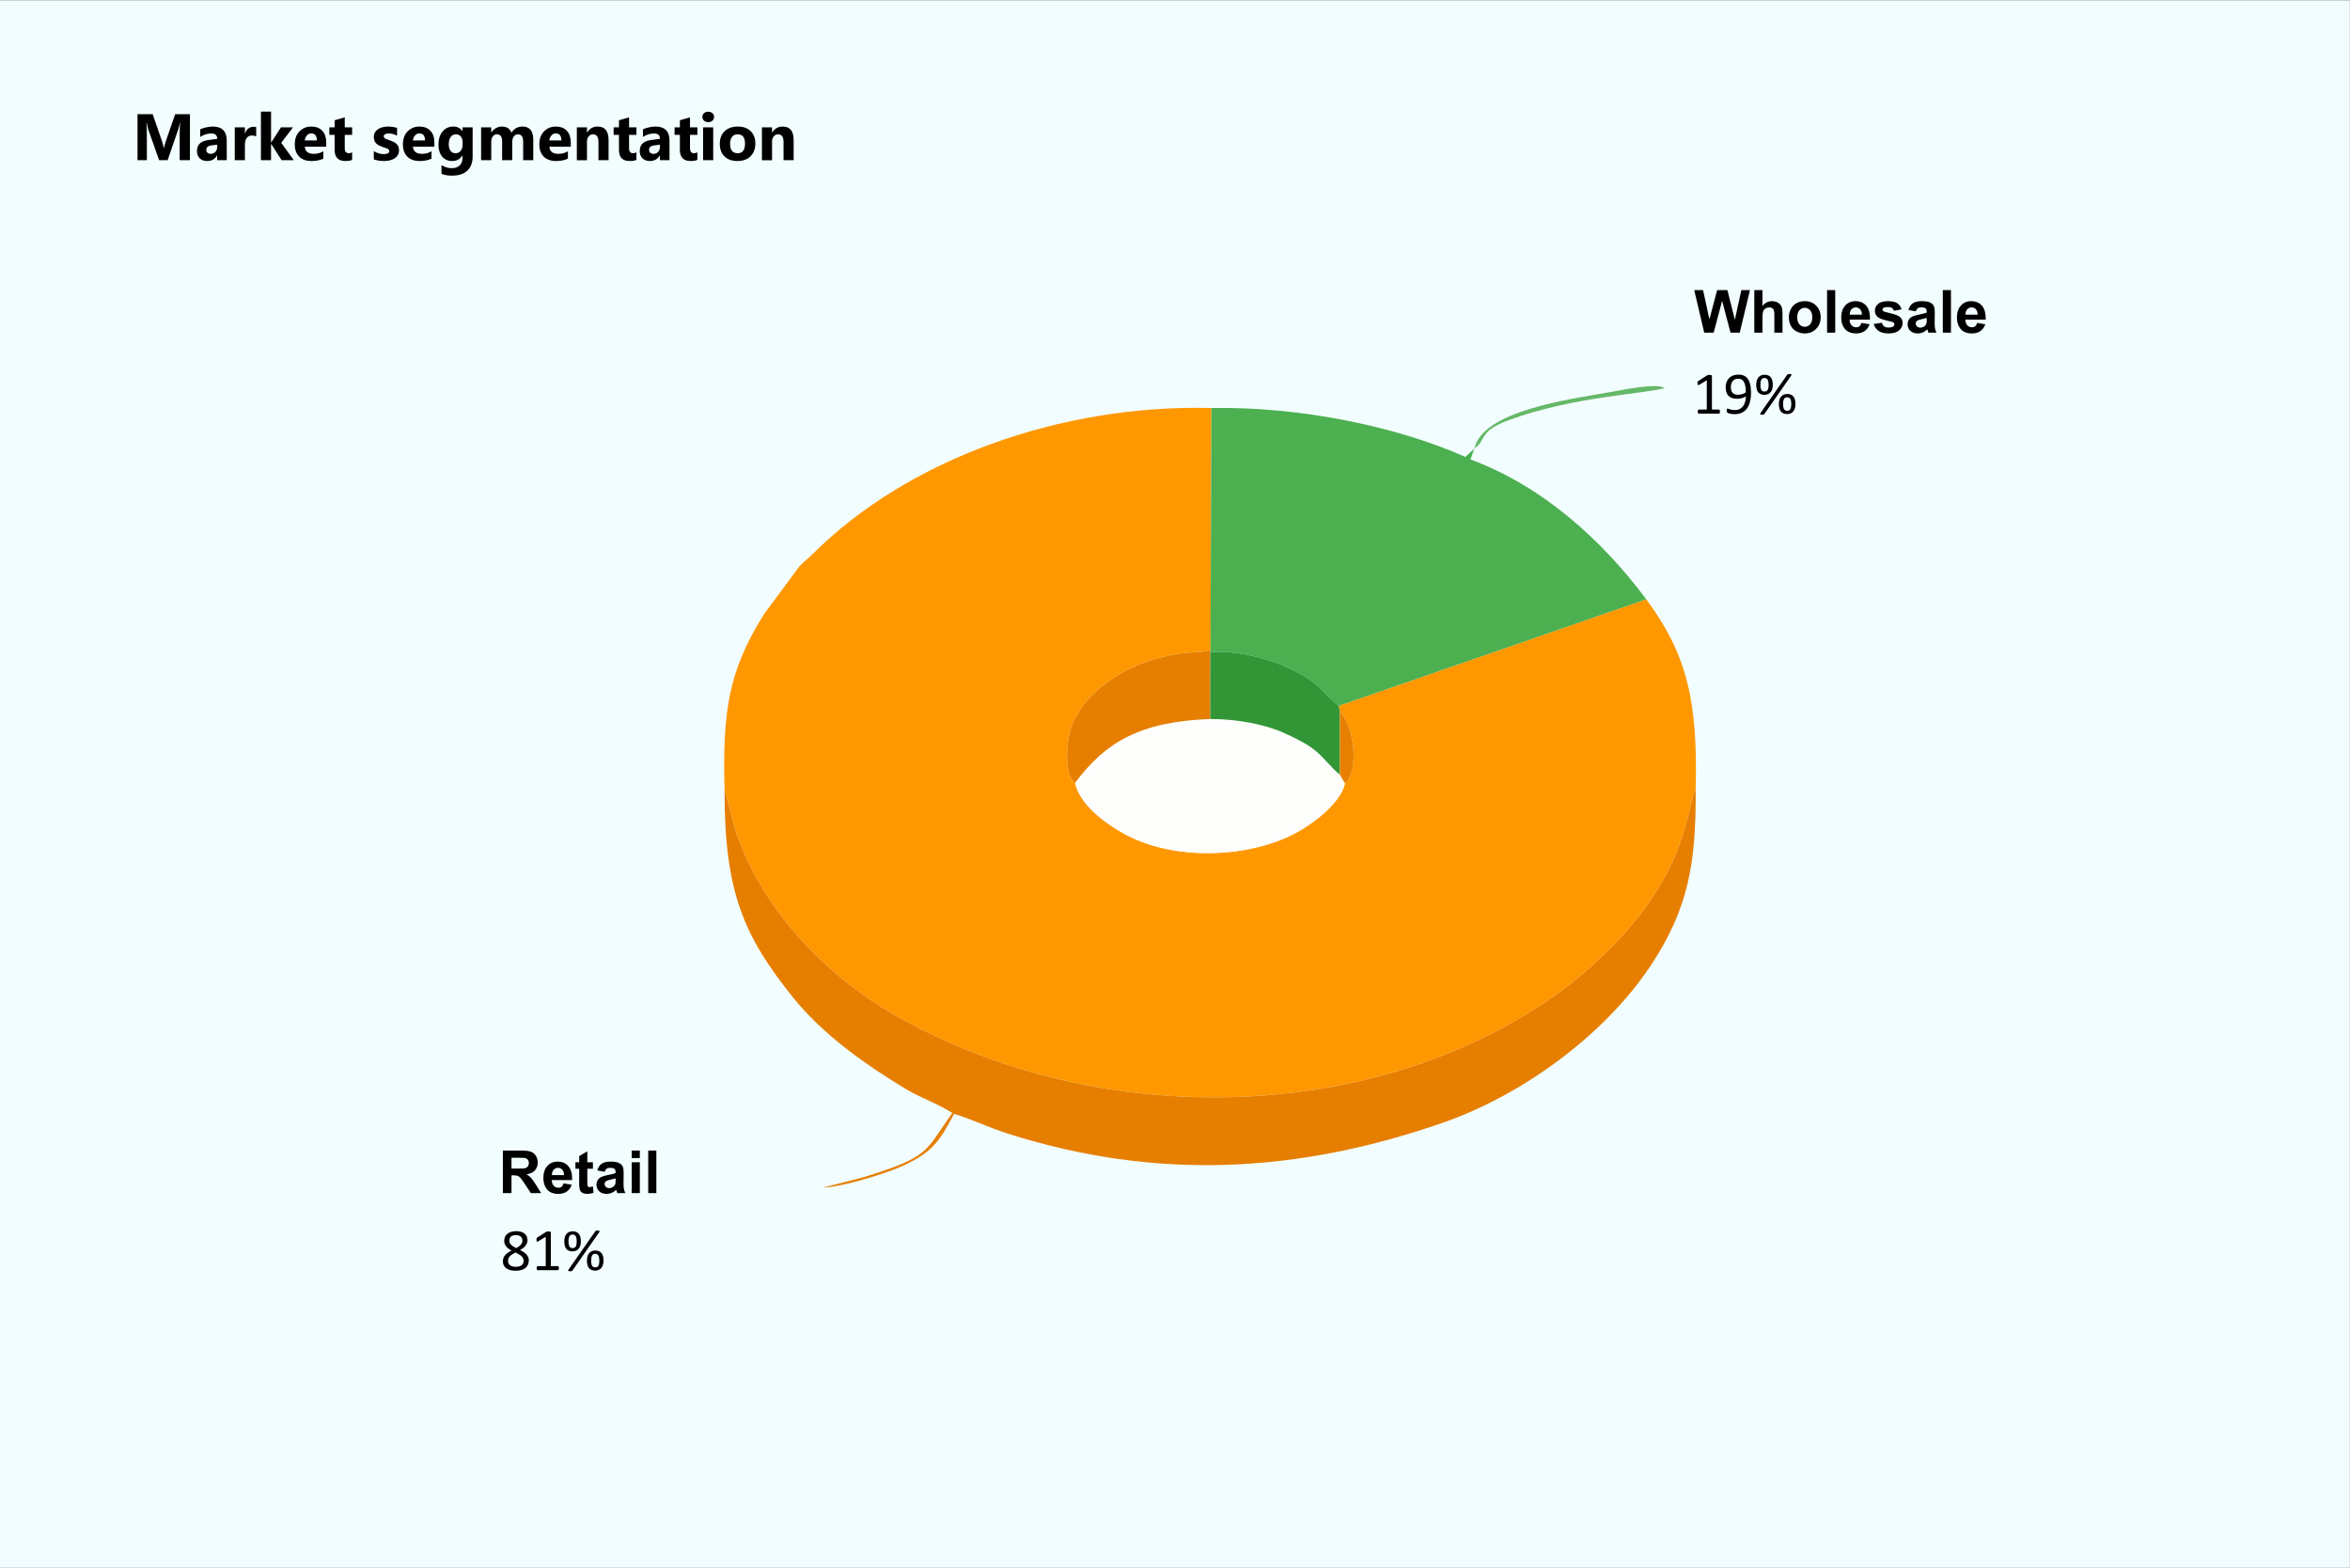
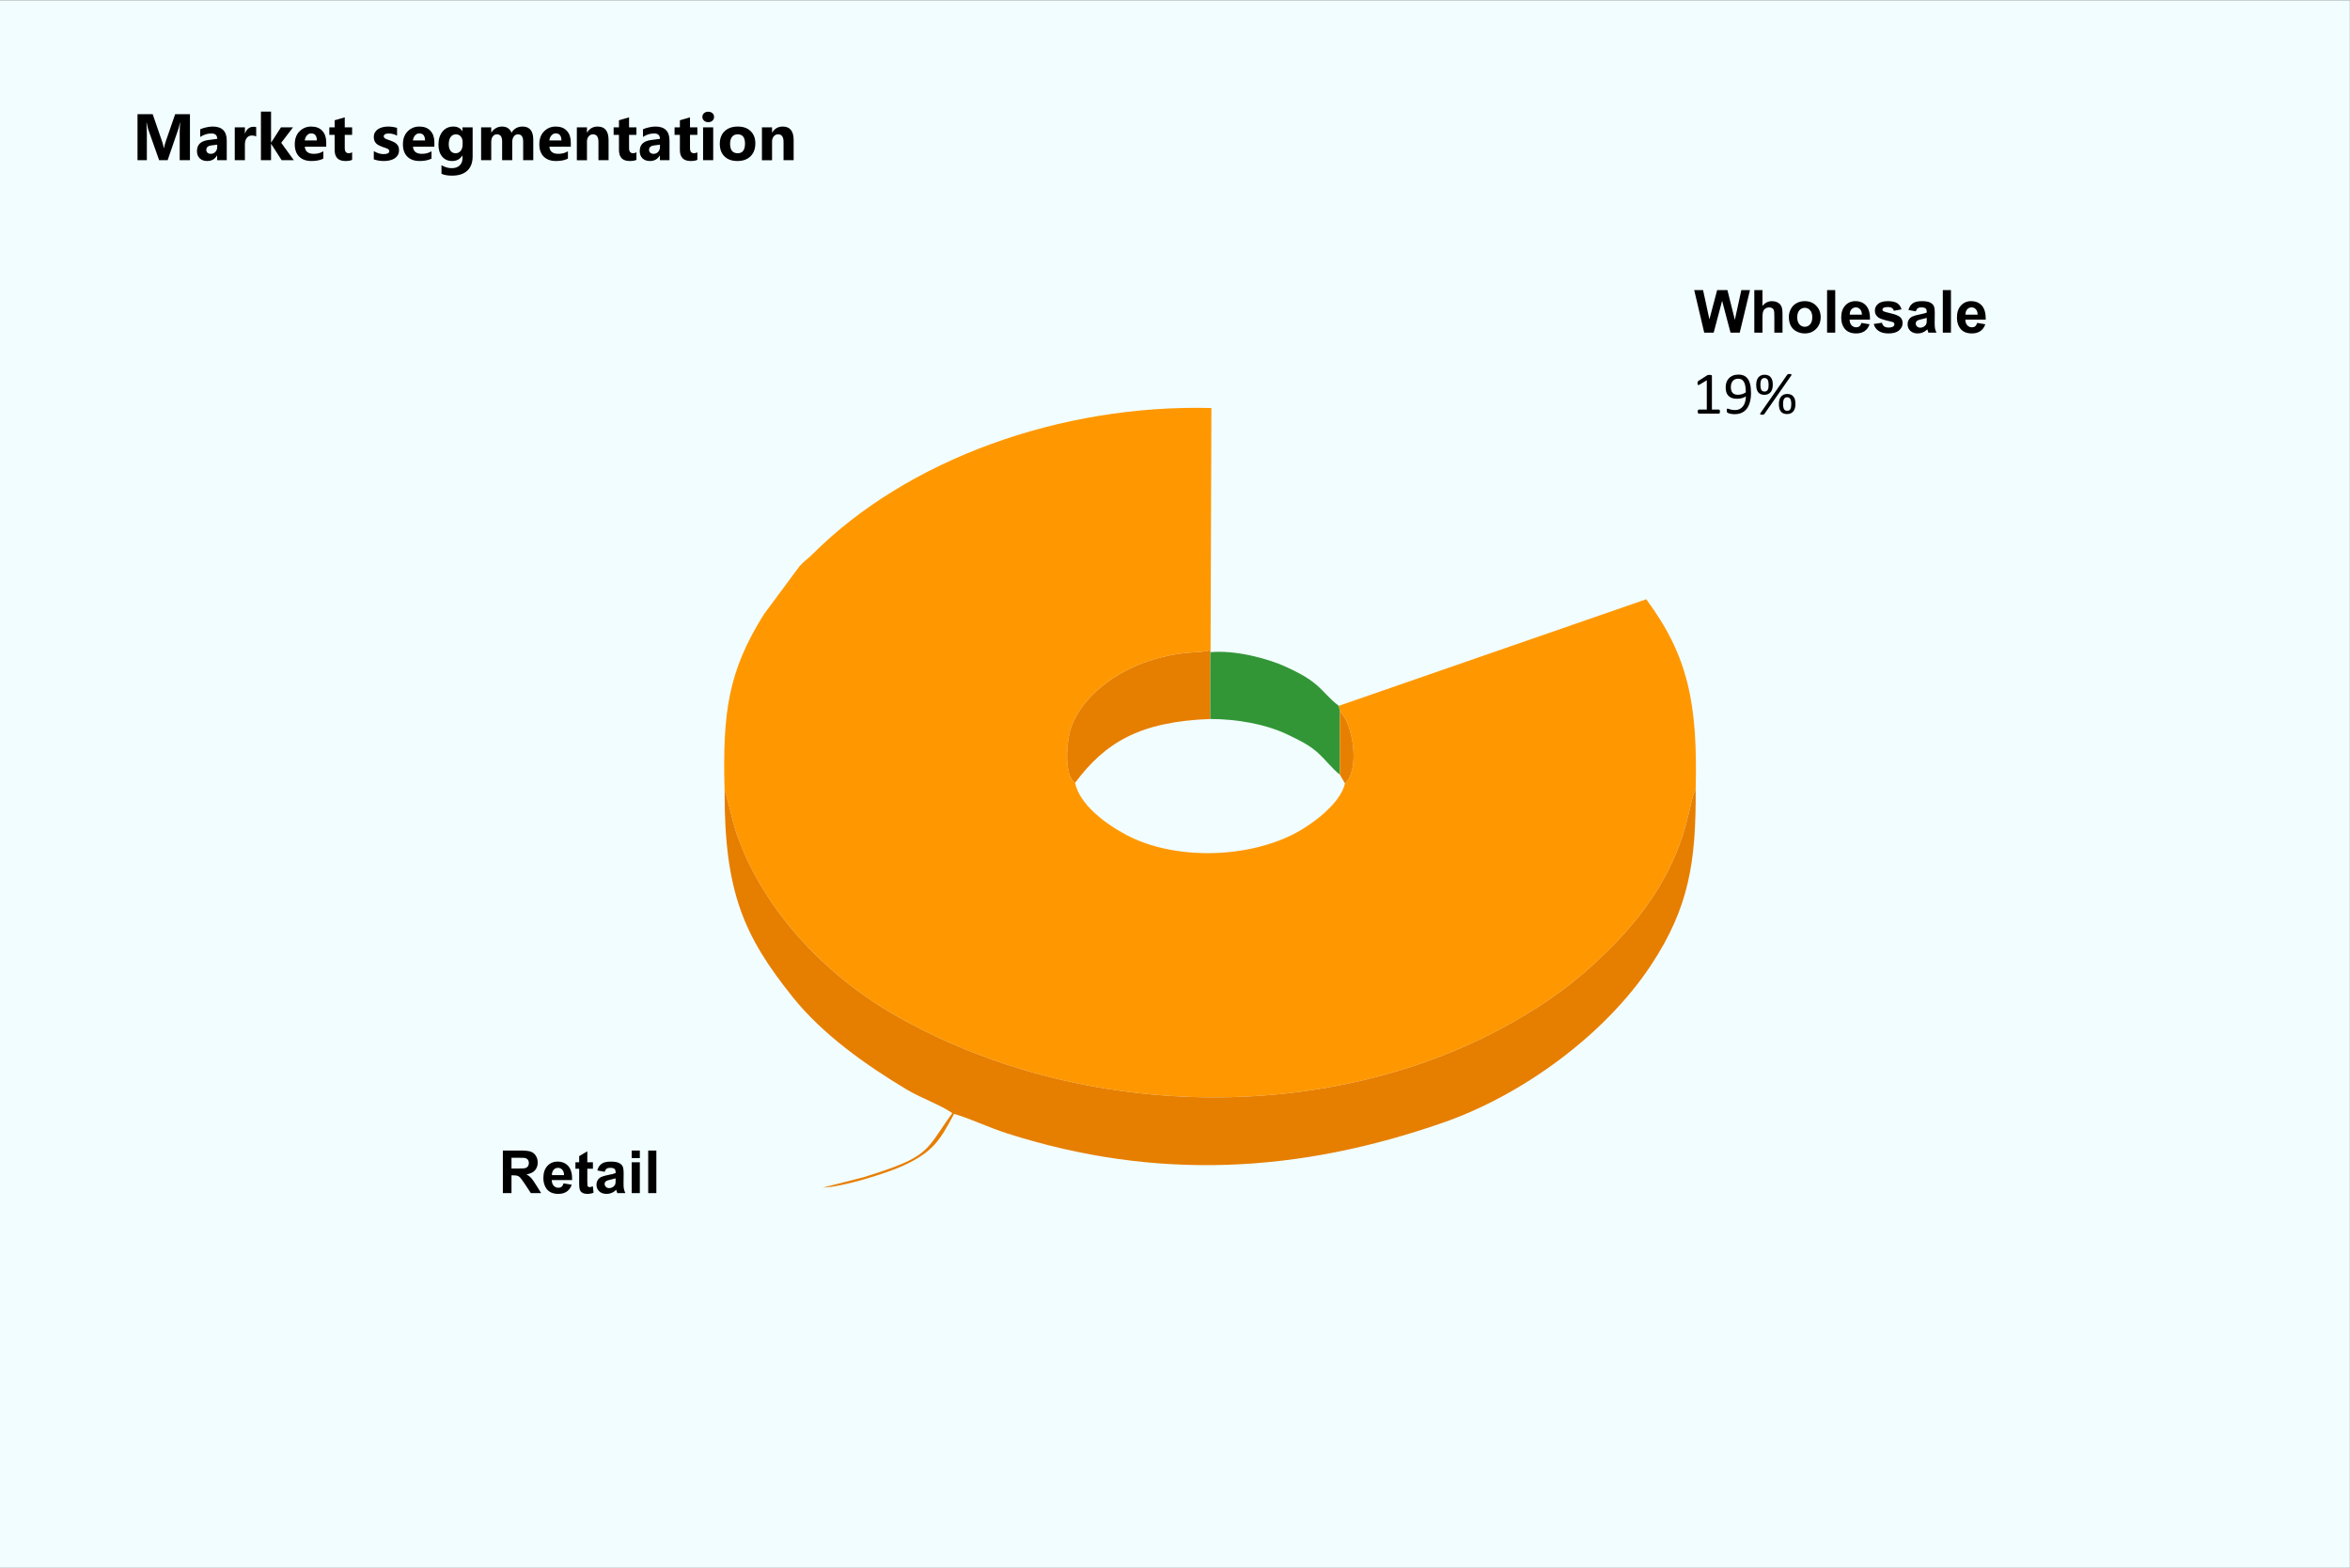
<svg xmlns="http://www.w3.org/2000/svg" xml:space="preserve" width="1680px" height="1121px" style="shape-rendering:geometricPrecision; text-rendering:geometricPrecision; image-rendering:optimizeQuality; fill-rule:evenodd; clip-rule:evenodd" viewBox="0 0 1680 1120.56">
  <rect x="0" y="0" width="1680" height="1120.56" fill="#333333" stroke="none" />
  <defs>
    <style type="text/css">  .fil6 {fill:#329637} .fil3 {fill:#4CAF50} .fil7 {fill:#66B869} .fil4 {fill:#E67E00} .fil8 {fill:#E78000} .fil0 {fill:#F2FDFF} .fil5 {fill:#FEFEFD} .fil2 {fill:#FF9800} .fil9 {fill:black;fill-rule:nonzero} .fil1 {fill:black;fill-rule:nonzero}  </style>
  </defs>
  <g id="Слой_x0020_1">
    <rect class="fil0" x="-0.07" width="1680" height="1120.56" />
    <path class="fil1" d="M135.79 114.31l-7.32 0 0 -19.68c0,-2.12 0.1,-4.47 0.28,-7.04l-0.18 0c-0.39,2.02 -0.73,3.47 -1.04,4.36l-7.7 22.36 -6.06 0 -7.84 -22.13c-0.22,-0.59 -0.56,-2.13 -1.04,-4.59l-0.2 0c0.19,3.24 0.3,6.09 0.3,8.54l0 18.18 -6.68 0 0 -32.89 10.85 0 6.72 19.5c0.54,1.56 0.93,3.12 1.17,4.7l0.14 0c0.41,-1.82 0.85,-3.4 1.31,-4.75l6.72 -19.45 10.57 0 0 32.89zm26.31 0l-6.86 0 0 -3.37 -0.1 0c-1.57,2.63 -3.9,3.94 -6.99,3.94 -2.28,0 -4.08,-0.64 -5.38,-1.93 -1.31,-1.29 -1.96,-3.02 -1.96,-5.17 0,-4.56 2.7,-7.19 8.09,-7.9l6.39 -0.84c0,-2.57 -1.4,-3.85 -4.19,-3.85 -2.79,0 -5.45,0.83 -7.97,2.49l0 -5.45c1.01,-0.53 2.38,-0.98 4.14,-1.38 1.74,-0.4 3.34,-0.6 4.78,-0.6 6.7,0 10.05,3.35 10.05,10.03l0 14.03zm-6.81 -9.54l0 -1.58 -4.27 0.55c-2.36,0.3 -3.53,1.37 -3.53,3.19 0,0.82 0.28,1.5 0.85,2.03 0.58,0.52 1.36,0.79 2.33,0.79 1.37,0 2.47,-0.47 3.33,-1.41 0.85,-0.94 1.29,-2.13 1.29,-3.57zm27.86 -7.41c-0.87,-0.47 -1.89,-0.71 -3.05,-0.71 -1.57,0 -2.8,0.58 -3.69,1.73 -0.89,1.16 -1.33,2.73 -1.33,4.71l0 11.22 -7.25 0 0 -23.48 7.25 0 0 4.36 0.09 0c1.15,-3.19 3.21,-4.78 6.19,-4.78 0.77,0 1.36,0.1 1.79,0.28l0 6.67zm26.91 16.95l-8.7 0 -7.5 -11.65 -0.09 0 0 11.65 -7.24 0 0 -34.76 7.24 0 0 22.13 0.09 0 7 -10.85 8.6 0 -8.42 11.03 9.02 12.45zm23.17 -9.67l-15.32 0c0.24,3.4 2.39,5.11 6.44,5.11 2.58,0 4.85,-0.61 6.81,-1.83l0 5.23c-2.17,1.15 -4.99,1.73 -8.46,1.73 -3.79,0 -6.74,-1.05 -8.83,-3.15 -2.09,-2.1 -3.14,-5.04 -3.14,-8.79 0,-3.9 1.12,-6.99 3.39,-9.27 2.27,-2.28 5.05,-3.42 8.35,-3.42 3.42,0 6.08,1.02 7.95,3.05 1.87,2.04 2.81,4.8 2.81,8.28l0 3.06zm-6.72 -4.46c0,-3.36 -1.36,-5.04 -4.09,-5.04 -1.16,0 -2.17,0.48 -3.01,1.44 -0.85,0.96 -1.36,2.17 -1.55,3.6l8.65 0zm25.22 13.86c-1.07,0.56 -2.68,0.84 -4.83,0.84 -5.11,0 -7.67,-2.65 -7.67,-7.95l0 -10.76 -3.8 0 0 -5.34 3.8 0 0 -5.07 7.23 -2.07 0 7.14 5.27 0 0 5.34 -5.27 0 0 9.5c0,2.44 0.97,3.66 2.91,3.66 0.77,0 1.56,-0.22 2.36,-0.66l0 5.37zm15.5 -0.35l0 -5.87c1.2,0.72 2.39,1.25 3.57,1.61 1.19,0.35 2.31,0.52 3.36,0.52 1.29,0 2.3,-0.17 3.04,-0.52 0.74,-0.36 1.11,-0.89 1.11,-1.61 0,-0.46 -0.16,-0.84 -0.5,-1.15 -0.34,-0.3 -0.77,-0.57 -1.3,-0.8 -0.52,-0.22 -1.1,-0.44 -1.73,-0.62 -0.63,-0.18 -1.23,-0.39 -1.81,-0.61 -0.93,-0.36 -1.75,-0.74 -2.46,-1.14 -0.72,-0.41 -1.31,-0.88 -1.8,-1.42 -0.47,-0.53 -0.84,-1.15 -1.09,-1.85 -0.25,-0.71 -0.39,-1.54 -0.39,-2.5 0,-1.31 0.29,-2.45 0.87,-3.4 0.57,-0.94 1.33,-1.72 2.29,-2.32 0.95,-0.6 2.05,-1.05 3.28,-1.33 1.23,-0.28 2.51,-0.43 3.84,-0.43 1.04,0 2.09,0.08 3.17,0.25 1.07,0.15 2.13,0.39 3.17,0.69l0 5.6c-0.93,-0.54 -1.91,-0.94 -2.95,-1.2 -1.05,-0.27 -2.08,-0.4 -3.09,-0.4 -0.48,0 -0.92,0.04 -1.34,0.12 -0.42,0.08 -0.8,0.21 -1.12,0.37 -0.32,0.16 -0.57,0.36 -0.75,0.62 -0.19,0.25 -0.27,0.54 -0.27,0.86 0,0.42 0.13,0.79 0.4,1.1 0.29,0.3 0.64,0.57 1.08,0.79 0.45,0.22 0.94,0.42 1.48,0.59 0.54,0.18 1.08,0.36 1.62,0.54 0.97,0.34 1.84,0.71 2.62,1.11 0.77,0.39 1.45,0.86 2,1.4 0.56,0.53 0.99,1.16 1.29,1.88 0.29,0.72 0.44,1.57 0.44,2.56 0,1.4 -0.29,2.59 -0.9,3.57 -0.61,0.99 -1.41,1.79 -2.41,2.41 -1,0.61 -2.16,1.07 -3.47,1.35 -1.3,0.28 -2.66,0.42 -4.07,0.42 -2.58,0 -4.97,-0.4 -7.18,-1.19zm43.31 -9.05l-15.32 0c0.24,3.4 2.4,5.11 6.44,5.11 2.59,0 4.86,-0.61 6.82,-1.83l0 5.23c-2.17,1.15 -4.99,1.73 -8.47,1.73 -3.79,0 -6.73,-1.05 -8.83,-3.15 -2.09,-2.1 -3.14,-5.04 -3.14,-8.79 0,-3.9 1.13,-6.99 3.4,-9.27 2.26,-2.28 5.04,-3.42 8.35,-3.42 3.42,0 6.07,1.02 7.94,3.05 1.87,2.04 2.81,4.8 2.81,8.28l0 3.06zm-6.71 -4.46c0,-3.36 -1.37,-5.04 -4.09,-5.04 -1.16,0 -2.17,0.48 -3.02,1.44 -0.85,0.96 -1.36,2.17 -1.55,3.6l8.66 0zm34.05 11.45c0,4.36 -1.26,7.73 -3.78,10.13 -2.53,2.38 -6.18,3.58 -10.97,3.58 -3.16,0 -5.67,-0.44 -7.52,-1.35l0 -6.1c2.42,1.41 4.85,2.11 7.32,2.11 2.44,0 4.34,-0.65 5.68,-1.94 1.35,-1.29 2.02,-3.04 2.02,-5.26l0 -1.86 -0.09 0c-1.65,2.63 -4.09,3.94 -7.32,3.94 -2.99,0 -5.37,-1.05 -7.13,-3.16 -1.76,-2.11 -2.64,-4.94 -2.64,-8.49 0,-3.97 0.98,-7.13 2.94,-9.47 1.96,-2.34 4.53,-3.51 7.73,-3.51 2.85,0 5,1.1 6.42,3.31l0.09 0 0 -2.73 7.25 0 0 20.8zm-7.16 -8.6l0 -1.86c0,-1.48 -0.43,-2.75 -1.31,-3.8 -0.89,-1.04 -2.03,-1.56 -3.43,-1.56 -1.61,0 -2.87,0.62 -3.79,1.87 -0.91,1.26 -1.38,3.03 -1.38,5.3 0,1.96 0.44,3.5 1.31,4.65 0.88,1.14 2.07,1.7 3.58,1.7 1.5,0 2.71,-0.57 3.64,-1.73 0.92,-1.15 1.38,-2.67 1.38,-4.57zm50.51 11.28l-7.23 0 0 -13.39c0,-3.42 -1.25,-5.11 -3.76,-5.11 -1.19,0 -2.16,0.5 -2.91,1.53 -0.75,1.03 -1.13,2.3 -1.13,3.83l0 13.14 -7.24 0 0 -13.53c0,-3.32 -1.23,-4.97 -3.69,-4.97 -1.24,0 -2.23,0.48 -2.97,1.46 -0.74,0.98 -1.12,2.31 -1.12,3.99l0 13.05 -7.24 0 0 -23.48 7.24 0 0 3.67 0.09 0c0.76,-1.25 1.81,-2.28 3.16,-3.06 1.35,-0.79 2.83,-1.19 4.44,-1.19 3.32,0 5.59,1.46 6.81,4.38 1.79,-2.92 4.41,-4.38 7.89,-4.38 5.1,0 7.66,3.15 7.66,9.45l0 14.61zm26.83 -9.67l-15.32 0c0.25,3.4 2.4,5.11 6.45,5.11 2.58,0 4.85,-0.61 6.81,-1.83l0 5.23c-2.17,1.15 -4.99,1.73 -8.47,1.73 -3.79,0 -6.73,-1.05 -8.83,-3.15 -2.09,-2.1 -3.14,-5.04 -3.14,-8.79 0,-3.9 1.13,-6.99 3.4,-9.27 2.26,-2.28 5.04,-3.42 8.35,-3.42 3.42,0 6.07,1.02 7.94,3.05 1.87,2.04 2.81,4.8 2.81,8.28l0 3.06zm-6.71 -4.46c0,-3.36 -1.37,-5.04 -4.09,-5.04 -1.16,0 -2.17,0.48 -3.01,1.44 -0.86,0.96 -1.37,2.17 -1.55,3.6l8.65 0zm33.71 14.13l-7.23 0 0 -13.05c0,-3.64 -1.3,-5.45 -3.9,-5.45 -1.25,0 -2.28,0.47 -3.09,1.44 -0.81,0.96 -1.22,2.19 -1.22,3.67l0 13.39 -7.24 0 0 -23.48 7.24 0 0 3.71 0.09 0c1.73,-2.86 4.25,-4.29 7.55,-4.29 5.2,0 7.8,3.23 7.8,9.68l0 14.38zm19.93 -0.27c-1.07,0.56 -2.69,0.84 -4.84,0.84 -5.1,0 -7.66,-2.65 -7.66,-7.95l0 -10.76 -3.81 0 0 -5.34 3.81 0 0 -5.07 7.22 -2.07 0 7.14 5.28 0 0 5.34 -5.28 0 0 9.5c0,2.44 0.97,3.66 2.91,3.66 0.77,0 1.56,-0.22 2.37,-0.66l0 5.37zm23.63 0.27l-6.86 0 0 -3.37 -0.1 0c-1.57,2.63 -3.9,3.94 -7,3.94 -2.27,0 -4.07,-0.64 -5.37,-1.93 -1.31,-1.29 -1.96,-3.02 -1.96,-5.17 0,-4.56 2.7,-7.19 8.09,-7.9l6.38 -0.84c0,-2.57 -1.39,-3.85 -4.18,-3.85 -2.79,0 -5.45,0.83 -7.97,2.49l0 -5.45c1.01,-0.53 2.38,-0.98 4.14,-1.38 1.74,-0.4 3.34,-0.6 4.78,-0.6 6.69,0 10.05,3.35 10.05,10.03l0 14.03zm-6.82 -9.54l0 -1.58 -4.26 0.55c-2.36,0.3 -3.53,1.37 -3.53,3.19 0,0.82 0.28,1.5 0.85,2.03 0.58,0.52 1.35,0.79 2.33,0.79 1.37,0 2.47,-0.47 3.33,-1.41 0.85,-0.94 1.28,-2.13 1.28,-3.57zm26.75 9.27c-1.08,0.56 -2.69,0.84 -4.84,0.84 -5.11,0 -7.67,-2.65 -7.67,-7.95l0 -10.76 -3.8 0 0 -5.34 3.8 0 0 -5.07 7.23 -2.07 0 7.14 5.28 0 0 5.34 -5.28 0 0 9.5c0,2.44 0.97,3.66 2.91,3.66 0.77,0 1.56,-0.22 2.37,-0.66l0 5.37zm7.75 -26.93c-1.22,0 -2.23,-0.36 -3,-1.09 -0.78,-0.73 -1.18,-1.61 -1.18,-2.67 0,-1.09 0.4,-1.97 1.18,-2.66 0.77,-0.69 1.78,-1.04 3,-1.04 1.24,0 2.24,0.35 3.02,1.04 0.77,0.69 1.16,1.57 1.16,2.66 0,1.1 -0.39,2 -1.16,2.71 -0.78,0.7 -1.78,1.05 -3.02,1.05zm3.57 27.2l-7.24 0 0 -23.48 7.24 0 0 23.48zm17.3 0.57c-3.92,0 -6.99,-1.09 -9.23,-3.28 -2.24,-2.2 -3.36,-5.18 -3.36,-8.94 0,-3.88 1.16,-6.93 3.48,-9.12 2.33,-2.19 5.48,-3.29 9.43,-3.29 3.9,0 6.96,1.1 9.17,3.29 2.22,2.19 3.33,5.1 3.33,8.71 0,3.9 -1.14,6.98 -3.43,9.24 -2.28,2.27 -5.41,3.39 -9.39,3.39zm0.19 -19.07c-1.72,0 -3.05,0.58 -4,1.76 -0.94,1.18 -1.42,2.85 -1.42,5 0,4.51 1.82,6.76 5.46,6.76 3.47,0 5.21,-2.31 5.21,-6.94 0,-4.39 -1.75,-6.58 -5.25,-6.58zm40.02 18.5l-7.23 0 0 -13.05c0,-3.64 -1.3,-5.45 -3.9,-5.45 -1.25,0 -2.28,0.47 -3.09,1.44 -0.81,0.96 -1.22,2.19 -1.22,3.67l0 13.39 -7.24 0 0 -23.48 7.24 0 0 3.71 0.09 0c1.73,-2.86 4.25,-4.29 7.55,-4.29 5.2,0 7.8,3.23 7.8,9.68l0 14.38z" />
  </g>
  <g id="Слой_x0020_1_0">
    <path class="fil2" d="M518 564.89c1.06,1.44 5.81,22.24 7.31,26.89 17.89,56.04 63.31,104.43 114.83,133.89 134.4,76.82 318.14,79.39 449.87,-0.11 23.93,-14.43 39.79,-26.96 58.86,-45.57 60.15,-58.7 56.85,-106.51 63.37,-115.61 1.44,-61.04 -5.02,-95.34 -35.36,-136.22l-219.79 76.18 0.74 4.03c9.8,9.03 14.43,42.09 3.67,51.45 -3.22,14.47 -23.7,29.69 -37.39,36.55 -33.8,16.96 -84.5,18.28 -118.55,0.44 -14.76,-7.74 -33.71,-21.66 -36.97,-37.43 -8.3,-5.19 -6.03,-30.86 -2.72,-39.93 8.28,-22.75 32.85,-39.9 55.65,-47.22 25.29,-8.12 33.93,-4.74 43.89,-7.73l0.62 -173.04c-107.54,-2.84 -217.3,36.58 -285.15,104.47 -3.51,3.52 -6.2,5.01 -9.42,8.76l-25.41 34.31c-25.49,40.76 -29.56,69.86 -28.05,125.89l0 0z" />
-     <path class="fil3" d="M865.41 464.5l-0.16 1.5c17.4,-1.66 40.65,4.29 54.16,10.5 7.45,3.42 14.19,6.87 20.03,11.48 7.14,5.63 10.05,10.68 17.65,16.36l219.8 -76.17c-31.41,-42.15 -74.19,-80.97 -125.68,-99.95l2.82 -7.83 -6.43 6.03c-49.86,-22.13 -118.88,-36.09 -181.57,-34.96l-0.62 173.04 0 0z" />
    <path class="fil4" d="M1212.24 564.38c-6.52,9.1 -3.22,56.91 -63.37,115.61 -19.07,18.61 -34.93,31.14 -58.86,45.57 -131.73,79.5 -315.47,76.93 -449.87,0.11 -51.52,-29.46 -96.94,-77.85 -114.83,-133.89 -1.5,-4.65 -6.25,-25.45 -7.31,-26.89 -0.15,72.95 13.92,104.22 48.85,147.83 21.14,26.39 52,48.35 81.54,66.02 9.98,5.95 23.55,10.66 32.42,16.75 -19.96,27.42 -14.71,30.83 -63.79,45.93l-28.73 7.33c14.05,-0.45 45.02,-10.04 57.08,-15.53 21.36,-9.75 26.32,-17.72 36.7,-37.18 12.23,3.57 24.46,9.67 37.91,13.95 106.93,34.15 208.55,28.38 312.25,-7.88 56.32,-19.71 115.11,-62.58 148.03,-112.32 27.52,-41.56 32.21,-74.77 31.98,-125.41l0 0z" />
-     <path class="fil5" d="M768.59 559.38c3.26,15.77 22.21,29.69 36.97,37.43 34.05,17.84 84.75,16.52 118.55,-0.44 13.69,-6.86 34.17,-22.08 37.39,-36.55l-3.62 -6.24c-5.58,-4.35 -10.56,-11.13 -16.4,-16.25 -5.95,-5.19 -12.69,-8.43 -20.85,-12.37 -15.57,-7.51 -36.27,-11.17 -55.4,-11.21 -50.2,1.87 -75.06,16.63 -96.63,45.63l-0.01 0z" />
    <path class="fil4" d="M768.59 559.38c21.58,-29 46.44,-43.76 96.64,-45.63l0.02 -47.75 0.16 -1.5c-9.96,2.99 -18.6,-0.38 -43.89,7.73 -22.8,7.32 -47.37,24.47 -55.65,47.23 -3.31,9.06 -5.58,34.73 2.72,39.92l0 0z" />
    <path class="fil6" d="M865.23 513.75c19.13,0.04 39.82,3.7 55.4,11.21 8.16,3.94 14.9,7.18 20.85,12.37 5.84,5.12 10.82,11.9 16.4,16.24l-0.05 -45.2 -0.74 -4.03c-7.6,-5.68 -10.51,-10.73 -17.65,-16.36 -5.84,-4.61 -12.58,-8.06 -20.03,-11.48 -13.51,-6.21 -36.76,-12.16 -54.16,-10.5l-0.02 47.75z" />
-     <path class="fil7" d="M1054.03 320.39l2.9 -2.41c5.3,-6.32 3.17,-11.02 21.8,-17.9 45.81,-16.87 96.22,-18.55 111.39,-22.89 -5.58,-3.98 -32.05,1.67 -38.5,2.8 -30.48,5.33 -91.45,13.4 -97.59,40.4z" />
    <path class="fil8" d="M957.88 553.58l3.62 6.24c10.76,-9.36 6.13,-42.42 -3.67,-51.45l0.05 45.21 0 0z" />
    <path class="fil9" d="M1218.34 237.59l-7.16 -30.44 6.33 0 4.53 20.91 5.55 -20.91 7.33 0 5.31 21.27 4.64 -21.27 6.18 0 -7.33 30.44 -6.58 0 -6 -22.76 -6.05 22.76 -6.75 0zm41.63 -30.44l0 11.28c1.89,-2.24 4.16,-3.37 6.79,-3.37 1.35,0 2.57,0.25 3.65,0.74 1.09,0.51 1.9,1.14 2.46,1.92 0.55,0.77 0.92,1.63 1.12,2.57 0.21,0.94 0.31,2.4 0.31,4.38l0 12.92 -5.83 0 0 -11.63c0,-2.31 -0.11,-3.78 -0.33,-4.4 -0.23,-0.63 -0.62,-1.12 -1.19,-1.48 -0.57,-0.37 -1.28,-0.56 -2.13,-0.56 -0.98,0 -1.85,0.24 -2.62,0.71 -0.78,0.47 -1.34,1.18 -1.69,2.13 -0.36,0.94 -0.54,2.34 -0.54,4.19l0 11.04 -5.82 0 0 -30.44 5.82 0zm18.87 19.14c0,-1.94 0.47,-3.82 1.43,-5.63 0.96,-1.82 2.31,-3.2 4.06,-4.16 1.75,-0.96 3.7,-1.44 5.86,-1.44 3.33,0 6.06,1.08 8.19,3.25 2.14,2.18 3.2,4.91 3.2,8.23 0,3.34 -1.08,6.11 -3.22,8.31 -2.16,2.19 -4.86,3.29 -8.13,3.29 -2.02,0 -3.95,-0.46 -5.78,-1.37 -1.83,-0.92 -3.22,-2.25 -4.18,-4.03 -0.96,-1.76 -1.43,-3.91 -1.43,-6.45zm5.99 0.31c0,2.19 0.52,3.87 1.55,5.03 1.04,1.17 2.32,1.75 3.84,1.75 1.52,0 2.79,-0.58 3.82,-1.75 1.03,-1.16 1.55,-2.85 1.55,-5.07 0,-2.16 -0.52,-3.83 -1.55,-4.99 -1.03,-1.17 -2.3,-1.75 -3.82,-1.75 -1.52,0 -2.8,0.58 -3.84,1.75 -1.03,1.16 -1.55,2.84 -1.55,5.03zm21.33 10.99l0 -30.44 5.83 0 0 30.44 -5.83 0zm24.57 -6.97l5.82 0.98c-0.75,2.13 -1.93,3.75 -3.54,4.87 -1.61,1.11 -3.63,1.67 -6.05,1.67 -3.83,0 -6.67,-1.25 -8.51,-3.76 -1.45,-2.01 -2.18,-4.55 -2.18,-7.62 0,-3.65 0.96,-6.52 2.86,-8.59 1.91,-2.07 4.33,-3.11 7.25,-3.11 3.27,0 5.85,1.08 7.75,3.25 1.89,2.17 2.8,5.49 2.72,9.97l-14.58 0c0.04,1.73 0.51,3.08 1.41,4.04 0.89,0.96 2.01,1.44 3.34,1.44 0.91,0 1.68,-0.24 2.3,-0.74 0.62,-0.5 1.09,-1.3 1.41,-2.4zm0.34 -5.91c-0.05,-1.69 -0.48,-2.98 -1.31,-3.86 -0.83,-0.89 -1.83,-1.33 -3.02,-1.33 -1.27,0 -2.32,0.47 -3.15,1.4 -0.83,0.93 -1.23,2.2 -1.22,3.79l8.7 0zm8.46 6.67l5.87 -0.89c0.25,1.13 0.75,1.98 1.51,2.57 0.76,0.58 1.83,0.87 3.2,0.87 1.51,0 2.64,-0.27 3.41,-0.82 0.51,-0.39 0.76,-0.92 0.76,-1.57 0,-0.44 -0.14,-0.81 -0.42,-1.1 -0.29,-0.27 -0.94,-0.54 -1.94,-0.77 -4.72,-1.04 -7.7,-1.99 -8.96,-2.85 -1.75,-1.2 -2.62,-2.85 -2.62,-4.97 0,-1.92 0.76,-3.53 2.27,-4.83 1.51,-1.31 3.84,-1.96 7.01,-1.96 3.02,0 5.26,0.5 6.73,1.48 1.47,0.99 2.48,2.45 3.03,4.39l-5.48 1.02c-0.23,-0.87 -0.69,-1.53 -1.35,-1.99 -0.66,-0.46 -1.6,-0.69 -2.82,-0.69 -1.55,0 -2.65,0.21 -3.33,0.64 -0.44,0.31 -0.66,0.71 -0.66,1.19 0,0.41 0.19,0.77 0.58,1.06 0.53,0.39 2.35,0.93 5.47,1.64 3.12,0.71 5.29,1.58 6.52,2.6 1.23,1.04 1.84,2.49 1.84,4.35 0,2.02 -0.85,3.76 -2.54,5.21 -1.68,1.45 -4.19,2.18 -7.5,2.18 -3.01,0 -5.39,-0.61 -7.14,-1.82 -1.75,-1.21 -2.9,-2.85 -3.44,-4.94zm30.06 -9.05l-5.27 -0.94c0.6,-2.15 1.62,-3.74 3.08,-4.78 1.45,-1.03 3.61,-1.55 6.47,-1.55 2.6,0 4.54,0.31 5.82,0.92 1.27,0.62 2.16,1.4 2.68,2.35 0.52,0.95 0.78,2.68 0.78,5.22l-0.08 6.8c0,1.93 0.09,3.36 0.27,4.29 0.19,0.92 0.53,1.9 1.04,2.95l-5.78 0c-0.15,-0.38 -0.34,-0.95 -0.56,-1.7 -0.09,-0.35 -0.16,-0.57 -0.2,-0.68 -0.99,0.98 -2.06,1.71 -3.19,2.2 -1.13,0.48 -2.34,0.73 -3.62,0.73 -2.26,0 -4.05,-0.61 -5.35,-1.85 -1.3,-1.22 -1.95,-2.78 -1.95,-4.67 0,-1.24 0.29,-2.35 0.89,-3.33 0.59,-0.97 1.42,-1.72 2.5,-2.23 1.07,-0.52 2.61,-0.97 4.63,-1.36 2.72,-0.51 4.61,-1 5.66,-1.44l0 -0.58c0,-1.14 -0.27,-1.94 -0.83,-2.43 -0.56,-0.48 -1.6,-0.73 -3.14,-0.73 -1.04,0 -1.85,0.21 -2.43,0.63 -0.59,0.41 -1.06,1.14 -1.42,2.18zm7.82 4.72c-0.74,0.25 -1.92,0.54 -3.55,0.89 -1.61,0.35 -2.67,0.69 -3.17,1.01 -0.76,0.55 -1.14,1.23 -1.14,2.06 0,0.82 0.3,1.52 0.91,2.12 0.61,0.59 1.38,0.89 2.33,0.89 1.05,0 2.05,-0.35 3.01,-1.04 0.7,-0.53 1.17,-1.16 1.39,-1.93 0.14,-0.5 0.22,-1.44 0.22,-2.84l0 -1.16zm11.49 10.54l0 -30.44 5.82 0 0 30.44 -5.82 0zm24.56 -6.97l5.82 0.98c-0.74,2.13 -1.92,3.75 -3.53,4.87 -1.62,1.11 -3.64,1.67 -6.05,1.67 -3.84,0 -6.68,-1.25 -8.51,-3.76 -1.45,-2.01 -2.18,-4.55 -2.18,-7.62 0,-3.65 0.95,-6.52 2.86,-8.59 1.9,-2.07 4.32,-3.11 7.24,-3.11 3.27,0 5.86,1.08 7.76,3.25 1.89,2.17 2.8,5.49 2.71,9.97l-14.58 0c0.04,1.73 0.51,3.08 1.41,4.04 0.89,0.96 2.01,1.44 3.34,1.44 0.92,0 1.68,-0.24 2.3,-0.74 0.62,-0.5 1.09,-1.3 1.41,-2.4zm0.34 -5.91c-0.04,-1.69 -0.48,-2.98 -1.3,-3.86 -0.83,-0.89 -1.84,-1.33 -3.03,-1.33 -1.27,0 -2.32,0.47 -3.15,1.4 -0.82,0.93 -1.23,2.2 -1.21,3.79l8.69 0z" />
    <path class="fil9" d="M359.49 852.69l0 -30.44 12.95 0c3.25,0 5.62,0.28 7.09,0.83 1.48,0.54 2.66,1.51 3.54,2.91 0.89,1.4 1.33,3 1.33,4.79 0,2.29 -0.66,4.18 -2,5.67 -1.34,1.48 -3.34,2.42 -6,2.81 1.32,0.77 2.41,1.62 3.27,2.55 0.87,0.93 2.03,2.58 3.49,4.94l3.71 5.94 -7.35 0 -4.4 -6.65c-1.58,-2.35 -2.67,-3.84 -3.26,-4.46 -0.58,-0.61 -1.19,-1.03 -1.84,-1.26 -0.66,-0.23 -1.7,-0.34 -3.11,-0.34l-1.25 0 0 12.71 -6.17 0zm6.17 -17.56l4.55 0c2.94,0 4.78,-0.12 5.52,-0.37 0.73,-0.25 1.31,-0.68 1.72,-1.29 0.42,-0.61 0.62,-1.37 0.62,-2.29 0,-1.03 -0.28,-1.85 -0.82,-2.49 -0.55,-0.63 -1.32,-1.02 -2.31,-1.19 -0.5,-0.07 -2,-0.1 -4.49,-0.1l-4.79 0 0 7.73zm37.24 10.59l5.83 0.98c-0.75,2.13 -1.93,3.75 -3.54,4.87 -1.61,1.11 -3.63,1.67 -6.05,1.67 -3.83,0 -6.67,-1.25 -8.51,-3.76 -1.45,-2.01 -2.18,-4.55 -2.18,-7.62 0,-3.65 0.96,-6.52 2.86,-8.59 1.91,-2.07 4.32,-3.11 7.24,-3.11 3.28,0 5.86,1.09 7.76,3.25 1.89,2.17 2.8,5.49 2.71,9.97l-14.58 0c0.05,1.73 0.51,3.08 1.41,4.04 0.9,0.96 2.01,1.44 3.35,1.44 0.91,0 1.68,-0.24 2.29,-0.74 0.63,-0.5 1.09,-1.3 1.41,-2.4zm0.34 -5.91c-0.04,-1.69 -0.47,-2.98 -1.3,-3.86 -0.83,-0.89 -1.84,-1.33 -3.03,-1.33 -1.26,0 -2.31,0.47 -3.14,1.4 -0.83,0.93 -1.23,2.2 -1.22,3.79l8.69 0zm20.63 -9.18l0 4.63 -4 0 0 8.94c0,1.81 0.04,2.86 0.11,3.16 0.08,0.3 0.25,0.55 0.53,0.75 0.27,0.19 0.59,0.29 0.98,0.29 0.55,0 1.33,-0.19 2.35,-0.56l0.49 4.53c-1.35,0.58 -2.88,0.87 -4.59,0.87 -1.05,0 -2,-0.17 -2.84,-0.53 -0.84,-0.35 -1.46,-0.81 -1.85,-1.37 -0.39,-0.57 -0.66,-1.33 -0.82,-2.29 -0.12,-0.68 -0.18,-2.06 -0.18,-4.13l0 -9.66 -2.68 0 0 -4.63 2.68 0 0 -4.38 5.82 -3.44 0 7.82 4 0zm8.41 6.8l-5.27 -0.94c0.6,-2.15 1.62,-3.74 3.08,-4.78 1.45,-1.03 3.61,-1.55 6.47,-1.55 2.6,0 4.54,0.31 5.82,0.92 1.27,0.62 2.17,1.4 2.68,2.35 0.52,0.95 0.78,2.68 0.78,5.22l-0.08 6.8c0,1.93 0.09,3.36 0.27,4.29 0.19,0.92 0.53,1.9 1.04,2.95l-5.78 0c-0.15,-0.38 -0.34,-0.95 -0.56,-1.7 -0.09,-0.35 -0.16,-0.57 -0.2,-0.68 -0.99,0.98 -2.06,1.71 -3.19,2.2 -1.13,0.48 -2.34,0.73 -3.62,0.73 -2.26,0 -4.05,-0.61 -5.35,-1.85 -1.3,-1.22 -1.95,-2.78 -1.95,-4.67 0,-1.23 0.29,-2.35 0.89,-3.32 0.59,-0.98 1.42,-1.73 2.5,-2.24 1.07,-0.52 2.61,-0.97 4.63,-1.36 2.72,-0.51 4.61,-1 5.66,-1.43l0 -0.59c0,-1.14 -0.27,-1.94 -0.83,-2.43 -0.56,-0.48 -1.6,-0.73 -3.14,-0.73 -1.04,0 -1.85,0.21 -2.43,0.63 -0.59,0.41 -1.06,1.14 -1.42,2.18zm7.82 4.72c-0.74,0.25 -1.92,0.54 -3.55,0.89 -1.61,0.35 -2.67,0.69 -3.17,1.01 -0.76,0.55 -1.14,1.23 -1.14,2.06 0,0.82 0.3,1.52 0.91,2.12 0.61,0.59 1.38,0.89 2.33,0.89 1.05,0 2.05,-0.35 3.01,-1.03 0.7,-0.54 1.17,-1.17 1.39,-1.94 0.15,-0.49 0.22,-1.44 0.22,-2.84l0 -1.16zm11.49 -14.5l0 -5.4 5.82 0 0 5.4 -5.82 0zm0 25.04l0 -22.06 5.82 0 0 22.06 -5.82 0zm11.81 0l0 -30.44 5.82 0 0 30.44 -5.82 0z" />
    <path class="fil9" d="M1229.58 294.04c0,0.27 -0.02,0.49 -0.06,0.67 -0.05,0.19 -0.1,0.34 -0.17,0.45 -0.07,0.11 -0.15,0.19 -0.25,0.24 -0.09,0.05 -0.19,0.08 -0.28,0.08l-14.37 0c-0.09,0 -0.18,-0.03 -0.27,-0.08 -0.08,-0.05 -0.17,-0.13 -0.24,-0.24 -0.08,-0.11 -0.14,-0.26 -0.18,-0.45 -0.05,-0.18 -0.07,-0.4 -0.07,-0.67 0,-0.26 0.02,-0.47 0.07,-0.65 0.04,-0.19 0.09,-0.35 0.16,-0.46 0.06,-0.12 0.14,-0.21 0.23,-0.28 0.09,-0.06 0.2,-0.09 0.3,-0.09l5.73 0 0 -20.94 -5.32 3.18c-0.27,0.13 -0.49,0.22 -0.65,0.25 -0.16,0.03 -0.29,0 -0.39,-0.09 -0.11,-0.1 -0.17,-0.25 -0.21,-0.46 -0.03,-0.21 -0.05,-0.48 -0.05,-0.81 0,-0.24 0.01,-0.45 0.03,-0.61 0.02,-0.18 0.06,-0.32 0.1,-0.43 0.05,-0.11 0.1,-0.21 0.18,-0.3 0.08,-0.08 0.18,-0.17 0.31,-0.25l6.34 -4.06c0.06,-0.04 0.12,-0.08 0.21,-0.11 0.09,-0.02 0.2,-0.05 0.32,-0.08 0.13,-0.03 0.28,-0.05 0.45,-0.06 0.17,0 0.38,0 0.64,0 0.33,0 0.62,0.01 0.85,0.04 0.22,0.03 0.4,0.07 0.53,0.12 0.13,0.05 0.21,0.11 0.25,0.19 0.04,0.08 0.07,0.16 0.07,0.24l0 24.18 4.97 0c0.12,0 0.23,0.03 0.32,0.09 0.1,0.07 0.18,0.16 0.25,0.28 0.06,0.11 0.12,0.27 0.15,0.46 0.04,0.18 0.05,0.39 0.05,0.65zm22.2 -13.4c0,1.19 -0.07,2.39 -0.21,3.6 -0.15,1.22 -0.39,2.4 -0.73,3.52 -0.34,1.13 -0.8,2.19 -1.37,3.17 -0.57,0.98 -1.3,1.84 -2.17,2.58 -0.87,0.73 -1.9,1.31 -3.1,1.73 -1.2,0.42 -2.59,0.63 -4.18,0.63 -0.61,0 -1.2,-0.04 -1.77,-0.12 -0.58,-0.08 -1.09,-0.17 -1.56,-0.29 -0.45,-0.11 -0.85,-0.23 -1.16,-0.36 -0.31,-0.13 -0.53,-0.26 -0.67,-0.38 -0.15,-0.13 -0.25,-0.3 -0.31,-0.52 -0.07,-0.23 -0.1,-0.52 -0.1,-0.89 0,-0.31 0.01,-0.56 0.03,-0.74 0.02,-0.19 0.06,-0.33 0.1,-0.42 0.05,-0.11 0.1,-0.17 0.18,-0.21 0.08,-0.03 0.18,-0.06 0.29,-0.06 0.16,0 0.37,0.06 0.66,0.16 0.28,0.11 0.64,0.23 1.07,0.36 0.44,0.12 0.94,0.24 1.52,0.35 0.58,0.11 1.24,0.16 1.96,0.16 1.38,0 2.56,-0.27 3.55,-0.8 0.99,-0.53 1.79,-1.23 2.42,-2.13 0.62,-0.89 1.09,-1.92 1.4,-3.1 0.31,-1.16 0.48,-2.4 0.51,-3.7 -0.75,0.43 -1.65,0.82 -2.7,1.17 -1.05,0.34 -2.26,0.5 -3.62,0.5 -1.54,0 -2.82,-0.21 -3.86,-0.62 -1.05,-0.42 -1.88,-1 -2.51,-1.71 -0.64,-0.73 -1.09,-1.59 -1.37,-2.58 -0.27,-0.99 -0.41,-2.07 -0.41,-3.25 0,-1.22 0.17,-2.38 0.53,-3.48 0.35,-1.1 0.9,-2.06 1.66,-2.9 0.75,-0.83 1.7,-1.5 2.86,-1.99 1.17,-0.5 2.56,-0.75 4.17,-0.75 1.15,0 2.17,0.14 3.05,0.44 0.89,0.29 1.66,0.71 2.31,1.25 0.65,0.54 1.21,1.2 1.66,1.97 0.45,0.77 0.82,1.65 1.09,2.63 0.28,0.97 0.48,2.03 0.6,3.17 0.12,1.15 0.18,2.34 0.18,3.61zm-3.7 -0.4c0,-1.82 -0.13,-3.34 -0.37,-4.58 -0.23,-1.24 -0.59,-2.24 -1.06,-3 -0.47,-0.77 -1.04,-1.32 -1.72,-1.67 -0.68,-0.34 -1.47,-0.5 -2.37,-0.5 -0.92,0 -1.71,0.16 -2.36,0.5 -0.66,0.33 -1.19,0.77 -1.61,1.33 -0.42,0.56 -0.73,1.2 -0.92,1.9 -0.2,0.71 -0.3,1.44 -0.3,2.19 0,0.84 0.08,1.6 0.27,2.3 0.17,0.69 0.46,1.28 0.86,1.76 0.39,0.48 0.91,0.86 1.55,1.12 0.64,0.26 1.42,0.39 2.36,0.39 1.07,0 2.1,-0.16 3.09,-0.48 1,-0.32 1.85,-0.74 2.58,-1.26zm19.28 -5.47c0,1.09 -0.13,2.07 -0.37,2.97 -0.24,0.89 -0.61,1.65 -1.1,2.28 -0.5,0.62 -1.12,1.12 -1.88,1.47 -0.76,0.36 -1.65,0.53 -2.67,0.53 -1.04,0 -1.92,-0.16 -2.65,-0.48 -0.74,-0.33 -1.35,-0.8 -1.81,-1.42 -0.47,-0.61 -0.81,-1.36 -1.04,-2.25 -0.22,-0.88 -0.33,-1.89 -0.33,-3.02 0,-1.03 0.12,-1.99 0.35,-2.86 0.24,-0.88 0.6,-1.64 1.08,-2.27 0.48,-0.64 1.1,-1.14 1.86,-1.51 0.76,-0.37 1.66,-0.55 2.69,-0.55 1.12,0 2.06,0.19 2.82,0.57 0.75,0.38 1.36,0.89 1.81,1.54 0.46,0.64 0.77,1.39 0.96,2.25 0.18,0.87 0.28,1.78 0.28,2.75zm-2.98 0.11c0,-0.79 -0.06,-1.49 -0.17,-2.11 -0.11,-0.61 -0.29,-1.12 -0.52,-1.54 -0.24,-0.4 -0.54,-0.71 -0.93,-0.92 -0.38,-0.2 -0.83,-0.3 -1.35,-0.3 -0.5,0 -0.93,0.1 -1.3,0.3 -0.37,0.19 -0.67,0.49 -0.91,0.89 -0.23,0.39 -0.41,0.88 -0.51,1.47 -0.12,0.58 -0.18,1.27 -0.18,2.06 0,0.97 0.07,1.76 0.2,2.41 0.14,0.65 0.33,1.15 0.58,1.52 0.24,0.38 0.56,0.64 0.93,0.79 0.38,0.15 0.81,0.22 1.29,0.22 0.56,0 1.03,-0.11 1.39,-0.32 0.36,-0.21 0.65,-0.52 0.87,-0.94 0.23,-0.41 0.38,-0.91 0.47,-1.5 0.1,-0.59 0.14,-1.26 0.14,-2.03zm19.17 13.64c0,1.09 -0.12,2.08 -0.36,2.97 -0.24,0.89 -0.61,1.66 -1.1,2.29 -0.51,0.62 -1.13,1.12 -1.88,1.47 -0.77,0.36 -1.66,0.53 -2.67,0.53 -1.04,0 -1.93,-0.16 -2.66,-0.49 -0.74,-0.32 -1.34,-0.79 -1.81,-1.41 -0.47,-0.62 -0.81,-1.36 -1.03,-2.25 -0.22,-0.89 -0.33,-1.89 -0.33,-3.03 0,-1.03 0.12,-1.98 0.35,-2.85 0.24,-0.88 0.59,-1.64 1.07,-2.28 0.49,-0.63 1.1,-1.13 1.87,-1.5 0.75,-0.37 1.65,-0.56 2.68,-0.56 1.13,0 2.06,0.19 2.82,0.58 0.76,0.38 1.37,0.89 1.82,1.54 0.45,0.64 0.77,1.39 0.96,2.25 0.18,0.87 0.27,1.78 0.27,2.74zm-2.97 0.12c0,-0.79 -0.06,-1.49 -0.18,-2.11 -0.11,-0.62 -0.28,-1.13 -0.51,-1.54 -0.24,-0.41 -0.55,-0.71 -0.93,-0.92 -0.39,-0.2 -0.84,-0.31 -1.36,-0.31 -0.5,0 -0.93,0.11 -1.3,0.3 -0.37,0.2 -0.66,0.5 -0.9,0.89 -0.24,0.4 -0.41,0.89 -0.52,1.48 -0.12,0.58 -0.17,1.27 -0.17,2.06 0,0.96 0.06,1.76 0.2,2.41 0.13,0.64 0.33,1.15 0.57,1.52 0.25,0.38 0.56,0.64 0.94,0.78 0.38,0.16 0.8,0.23 1.28,0.23 0.57,0 1.03,-0.11 1.4,-0.32 0.36,-0.21 0.65,-0.52 0.87,-0.94 0.22,-0.42 0.37,-0.92 0.47,-1.51 0.09,-0.58 0.14,-1.26 0.14,-2.02zm-19.2 7.02c-0.07,0.13 -0.15,0.23 -0.26,0.29 -0.09,0.06 -0.21,0.12 -0.35,0.17 -0.15,0.05 -0.31,0.09 -0.52,0.11 -0.19,0.02 -0.43,0.03 -0.72,0.03 -0.31,0 -0.56,-0.03 -0.75,-0.09 -0.2,-0.06 -0.33,-0.13 -0.41,-0.22 -0.08,-0.09 -0.11,-0.21 -0.08,-0.34 0.02,-0.13 0.09,-0.29 0.2,-0.45l19.13 -27.43c0.07,-0.12 0.16,-0.21 0.26,-0.29 0.09,-0.07 0.21,-0.14 0.37,-0.18 0.14,-0.04 0.32,-0.07 0.51,-0.1 0.19,-0.02 0.43,-0.03 0.73,-0.03 0.3,0 0.54,0.03 0.73,0.08 0.2,0.05 0.33,0.12 0.41,0.22 0.09,0.1 0.13,0.22 0.11,0.36 -0.03,0.14 -0.1,0.29 -0.21,0.45l-19.15 27.42z" />
-     <path class="fil9" d="M378.04 900.72c0,1.19 -0.21,2.25 -0.64,3.17 -0.42,0.93 -1.03,1.72 -1.83,2.36 -0.81,0.63 -1.79,1.11 -2.97,1.44 -1.18,0.33 -2.52,0.49 -4.04,0.49 -1.42,0 -2.69,-0.16 -3.81,-0.45 -1.12,-0.3 -2.07,-0.74 -2.85,-1.32 -0.78,-0.58 -1.37,-1.3 -1.79,-2.15 -0.41,-0.84 -0.61,-1.82 -0.61,-2.9 0,-0.87 0.14,-1.66 0.42,-2.38 0.29,-0.72 0.69,-1.39 1.22,-2 0.54,-0.61 1.19,-1.18 1.98,-1.71 0.77,-0.53 1.66,-1.04 2.64,-1.52 -0.86,-0.44 -1.61,-0.9 -2.26,-1.39 -0.65,-0.49 -1.21,-1.02 -1.66,-1.59 -0.46,-0.58 -0.8,-1.19 -1.04,-1.84 -0.23,-0.65 -0.35,-1.36 -0.35,-2.13 0,-0.96 0.18,-1.86 0.53,-2.71 0.34,-0.84 0.87,-1.57 1.57,-2.19 0.7,-0.63 1.6,-1.12 2.69,-1.48 1.08,-0.36 2.35,-0.54 3.8,-0.54 1.38,0 2.59,0.16 3.6,0.5 1.02,0.33 1.85,0.78 2.51,1.36 0.66,0.57 1.15,1.24 1.46,2.03 0.31,0.77 0.47,1.61 0.47,2.5 0,0.73 -0.11,1.42 -0.34,2.08 -0.24,0.67 -0.58,1.3 -1.04,1.9 -0.45,0.59 -1.01,1.14 -1.67,1.67 -0.66,0.51 -1.42,1 -2.27,1.45 1.01,0.5 1.9,1.01 2.68,1.53 0.79,0.52 1.45,1.09 1.98,1.69 0.53,0.6 0.93,1.24 1.21,1.91 0.27,0.67 0.41,1.41 0.41,2.22zm-4.57 -14.12c0,-0.59 -0.1,-1.14 -0.31,-1.61 -0.2,-0.49 -0.5,-0.9 -0.9,-1.24 -0.4,-0.34 -0.89,-0.6 -1.48,-0.77 -0.59,-0.19 -1.26,-0.27 -2.01,-0.27 -1.53,0 -2.69,0.35 -3.48,1.04 -0.79,0.7 -1.18,1.65 -1.18,2.85 0,0.56 0.1,1.07 0.29,1.54 0.19,0.48 0.49,0.93 0.89,1.36 0.4,0.42 0.92,0.84 1.53,1.24 0.62,0.41 1.35,0.83 2.2,1.27 1.44,-0.74 2.54,-1.55 3.3,-2.45 0.77,-0.9 1.15,-1.88 1.15,-2.96zm0.87 14.51c0,-0.65 -0.12,-1.24 -0.36,-1.78 -0.24,-0.53 -0.6,-1.02 -1.1,-1.49 -0.48,-0.45 -1.09,-0.9 -1.83,-1.34 -0.73,-0.43 -1.57,-0.88 -2.53,-1.35 -0.9,0.44 -1.68,0.88 -2.36,1.32 -0.67,0.44 -1.22,0.89 -1.66,1.37 -0.43,0.46 -0.75,0.95 -0.98,1.48 -0.21,0.51 -0.32,1.08 -0.32,1.71 0,1.37 0.47,2.44 1.41,3.19 0.95,0.75 2.35,1.13 4.22,1.13 1.82,0 3.19,-0.38 4.12,-1.14 0.93,-0.76 1.39,-1.8 1.39,-3.1zm25.2 5.24c0,0.27 -0.02,0.49 -0.06,0.67 -0.05,0.18 -0.1,0.34 -0.17,0.44 -0.07,0.12 -0.15,0.2 -0.25,0.25 -0.09,0.05 -0.19,0.07 -0.28,0.07l-14.37 0c-0.09,0 -0.19,-0.02 -0.27,-0.07 -0.08,-0.05 -0.17,-0.13 -0.24,-0.25 -0.08,-0.1 -0.14,-0.26 -0.18,-0.44 -0.05,-0.18 -0.07,-0.4 -0.07,-0.67 0,-0.26 0.02,-0.47 0.07,-0.66 0.04,-0.18 0.09,-0.34 0.16,-0.45 0.05,-0.13 0.13,-0.21 0.23,-0.28 0.09,-0.06 0.19,-0.09 0.3,-0.09l5.73 0 0 -20.94 -5.32 3.17c-0.27,0.14 -0.49,0.23 -0.65,0.26 -0.16,0.03 -0.29,0 -0.4,-0.1 -0.1,-0.09 -0.16,-0.24 -0.2,-0.45 -0.04,-0.21 -0.05,-0.48 -0.05,-0.81 0,-0.24 0.01,-0.45 0.03,-0.61 0.02,-0.18 0.06,-0.32 0.1,-0.43 0.04,-0.11 0.1,-0.21 0.18,-0.3 0.08,-0.08 0.18,-0.17 0.31,-0.25l6.34 -4.06c0.06,-0.04 0.12,-0.08 0.21,-0.11 0.09,-0.02 0.2,-0.05 0.32,-0.08 0.13,-0.03 0.27,-0.05 0.45,-0.06 0.17,0 0.38,0 0.64,0 0.33,0 0.62,0.01 0.85,0.04 0.22,0.03 0.39,0.06 0.53,0.12 0.13,0.05 0.21,0.11 0.25,0.18 0.04,0.08 0.06,0.16 0.06,0.25l0 24.18 4.98 0c0.12,0 0.23,0.03 0.32,0.09 0.1,0.07 0.18,0.15 0.25,0.28 0.06,0.11 0.11,0.27 0.15,0.45 0.04,0.19 0.05,0.4 0.05,0.66zm15.71 -19.27c0,1.08 -0.12,2.07 -0.36,2.96 -0.24,0.9 -0.61,1.66 -1.11,2.29 -0.5,0.62 -1.12,1.12 -1.87,1.47 -0.77,0.36 -1.66,0.53 -2.67,0.53 -1.04,0 -1.93,-0.16 -2.66,-0.48 -0.74,-0.33 -1.34,-0.8 -1.81,-1.42 -0.47,-0.62 -0.81,-1.36 -1.03,-2.25 -0.22,-0.88 -0.33,-1.89 -0.33,-3.02 0,-1.03 0.11,-1.99 0.35,-2.86 0.24,-0.88 0.59,-1.64 1.07,-2.27 0.49,-0.64 1.1,-1.14 1.87,-1.51 0.75,-0.37 1.65,-0.56 2.68,-0.56 1.12,0 2.06,0.19 2.82,0.58 0.76,0.38 1.37,0.89 1.82,1.54 0.45,0.64 0.77,1.39 0.95,2.25 0.19,0.87 0.28,1.78 0.28,2.75zm-2.97 0.11c0,-0.79 -0.06,-1.49 -0.18,-2.11 -0.11,-0.62 -0.28,-1.12 -0.51,-1.54 -0.24,-0.4 -0.55,-0.71 -0.93,-0.92 -0.39,-0.2 -0.84,-0.3 -1.36,-0.3 -0.5,0 -0.93,0.1 -1.3,0.29 -0.37,0.2 -0.67,0.5 -0.91,0.9 -0.23,0.39 -0.4,0.88 -0.51,1.47 -0.12,0.58 -0.17,1.27 -0.17,2.06 0,0.96 0.06,1.76 0.2,2.41 0.13,0.64 0.32,1.15 0.57,1.52 0.25,0.38 0.56,0.64 0.94,0.79 0.38,0.15 0.8,0.22 1.28,0.22 0.57,0 1.03,-0.11 1.4,-0.32 0.36,-0.21 0.65,-0.52 0.87,-0.94 0.22,-0.42 0.37,-0.92 0.47,-1.5 0.09,-0.59 0.14,-1.27 0.14,-2.03zm19.17 13.64c0,1.09 -0.13,2.08 -0.37,2.97 -0.24,0.89 -0.61,1.65 -1.1,2.29 -0.5,0.62 -1.13,1.11 -1.88,1.47 -0.76,0.35 -1.65,0.53 -2.67,0.53 -1.04,0 -1.92,-0.16 -2.66,-0.49 -0.74,-0.32 -1.34,-0.8 -1.8,-1.41 -0.47,-0.62 -0.81,-1.37 -1.04,-2.25 -0.22,-0.89 -0.33,-1.9 -0.33,-3.03 0,-1.03 0.12,-1.99 0.35,-2.86 0.24,-0.87 0.6,-1.64 1.08,-2.27 0.48,-0.64 1.1,-1.14 1.86,-1.51 0.76,-0.37 1.65,-0.55 2.69,-0.55 1.12,0 2.06,0.19 2.82,0.58 0.75,0.38 1.36,0.89 1.81,1.53 0.46,0.65 0.77,1.4 0.96,2.26 0.18,0.86 0.28,1.78 0.28,2.74zm-2.98 0.12c0,-0.79 -0.06,-1.5 -0.17,-2.11 -0.11,-0.62 -0.29,-1.13 -0.52,-1.54 -0.24,-0.41 -0.54,-0.71 -0.93,-0.92 -0.38,-0.21 -0.83,-0.31 -1.35,-0.31 -0.51,0 -0.93,0.1 -1.3,0.3 -0.37,0.2 -0.67,0.49 -0.91,0.89 -0.23,0.39 -0.41,0.89 -0.52,1.48 -0.11,0.58 -0.17,1.27 -0.17,2.06 0,0.96 0.07,1.76 0.2,2.41 0.13,0.64 0.33,1.15 0.58,1.52 0.24,0.38 0.56,0.64 0.93,0.78 0.38,0.16 0.81,0.23 1.29,0.23 0.56,0 1.03,-0.11 1.39,-0.32 0.36,-0.21 0.65,-0.52 0.87,-0.94 0.23,-0.42 0.38,-0.92 0.47,-1.51 0.1,-0.58 0.14,-1.26 0.14,-2.02zm-19.19 7.02c-0.07,0.13 -0.16,0.23 -0.26,0.29 -0.1,0.06 -0.22,0.12 -0.36,0.17 -0.14,0.05 -0.31,0.09 -0.51,0.11 -0.2,0.02 -0.44,0.03 -0.72,0.03 -0.31,0 -0.57,-0.03 -0.76,-0.09 -0.19,-0.06 -0.32,-0.13 -0.4,-0.22 -0.08,-0.09 -0.11,-0.21 -0.09,-0.34 0.02,-0.14 0.09,-0.29 0.2,-0.46l19.14 -27.42c0.06,-0.12 0.15,-0.21 0.25,-0.29 0.1,-0.08 0.22,-0.14 0.37,-0.18 0.15,-0.04 0.32,-0.08 0.51,-0.1 0.19,-0.02 0.43,-0.03 0.73,-0.03 0.3,0 0.55,0.02 0.73,0.08 0.2,0.05 0.34,0.12 0.42,0.22 0.09,0.1 0.12,0.22 0.1,0.36 -0.02,0.14 -0.09,0.29 -0.2,0.45l-19.15 27.42z" />
  </g>
</svg>